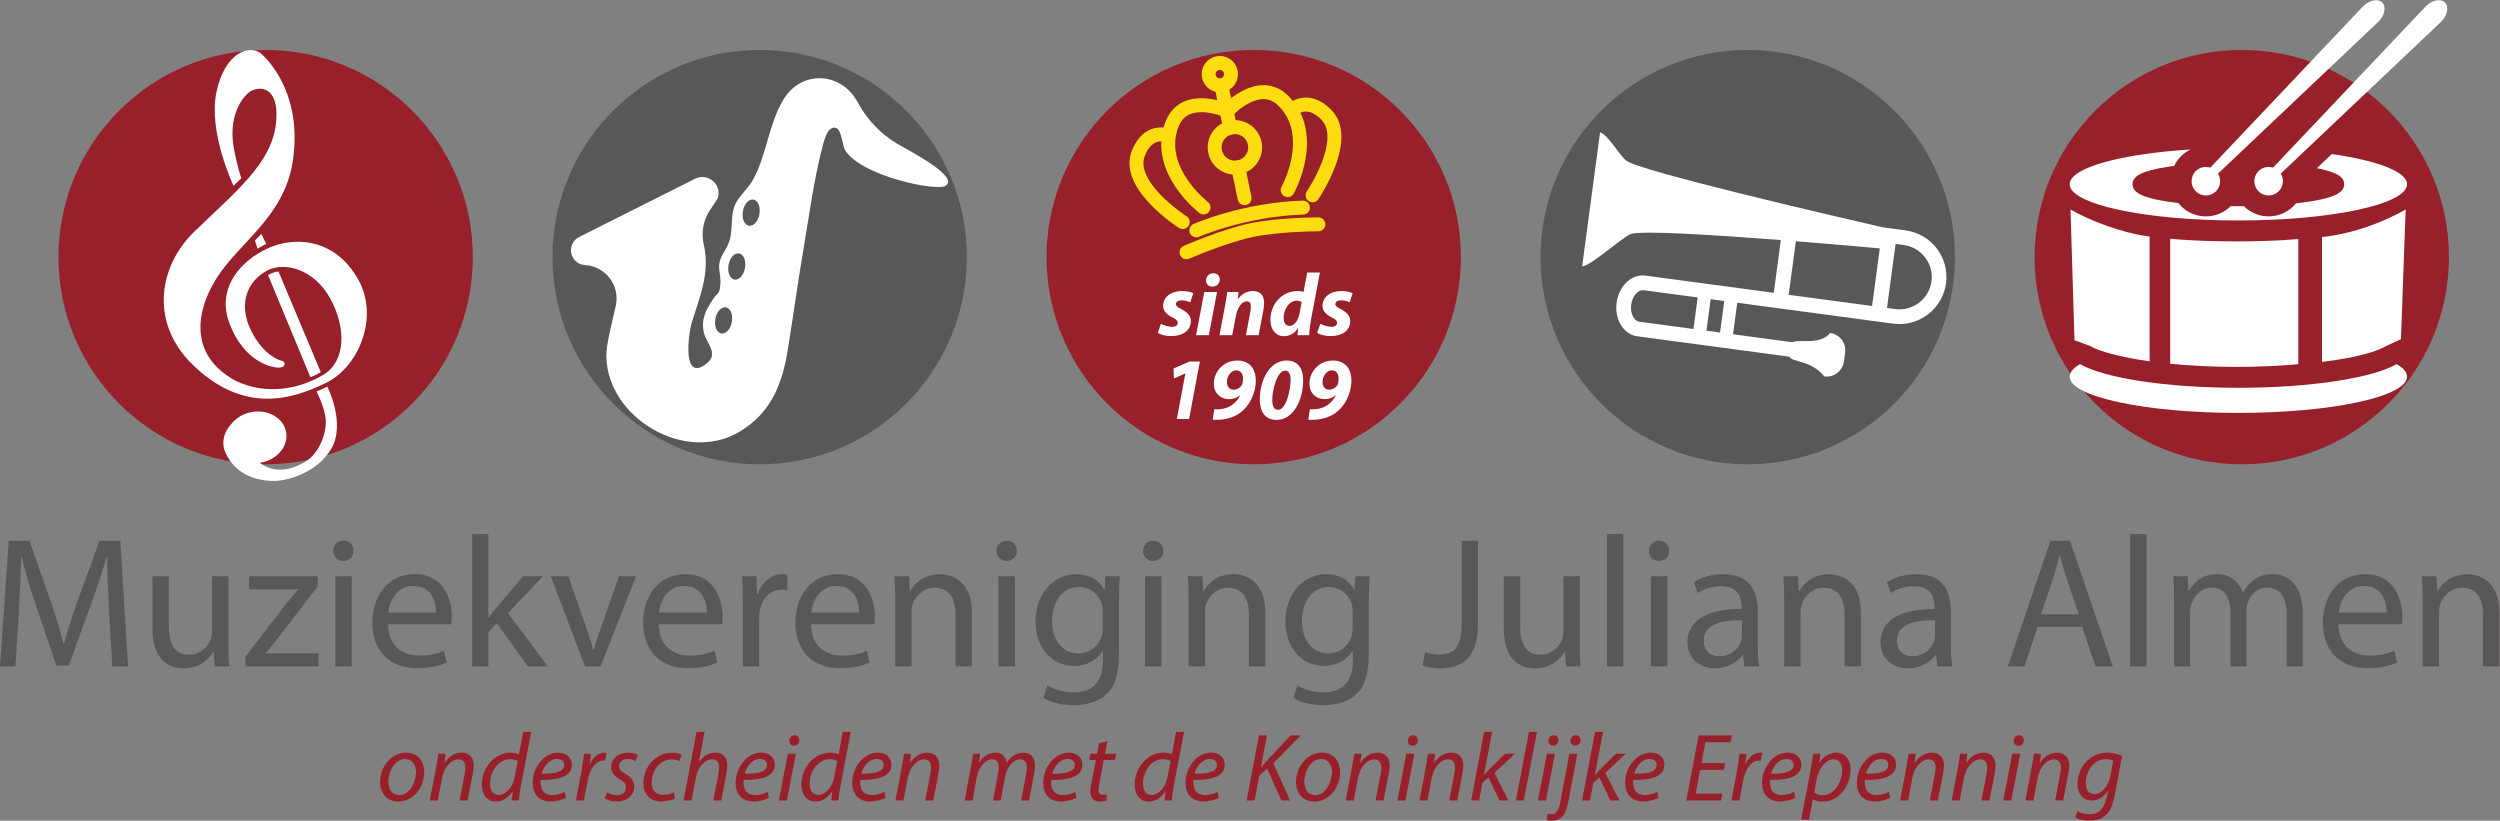
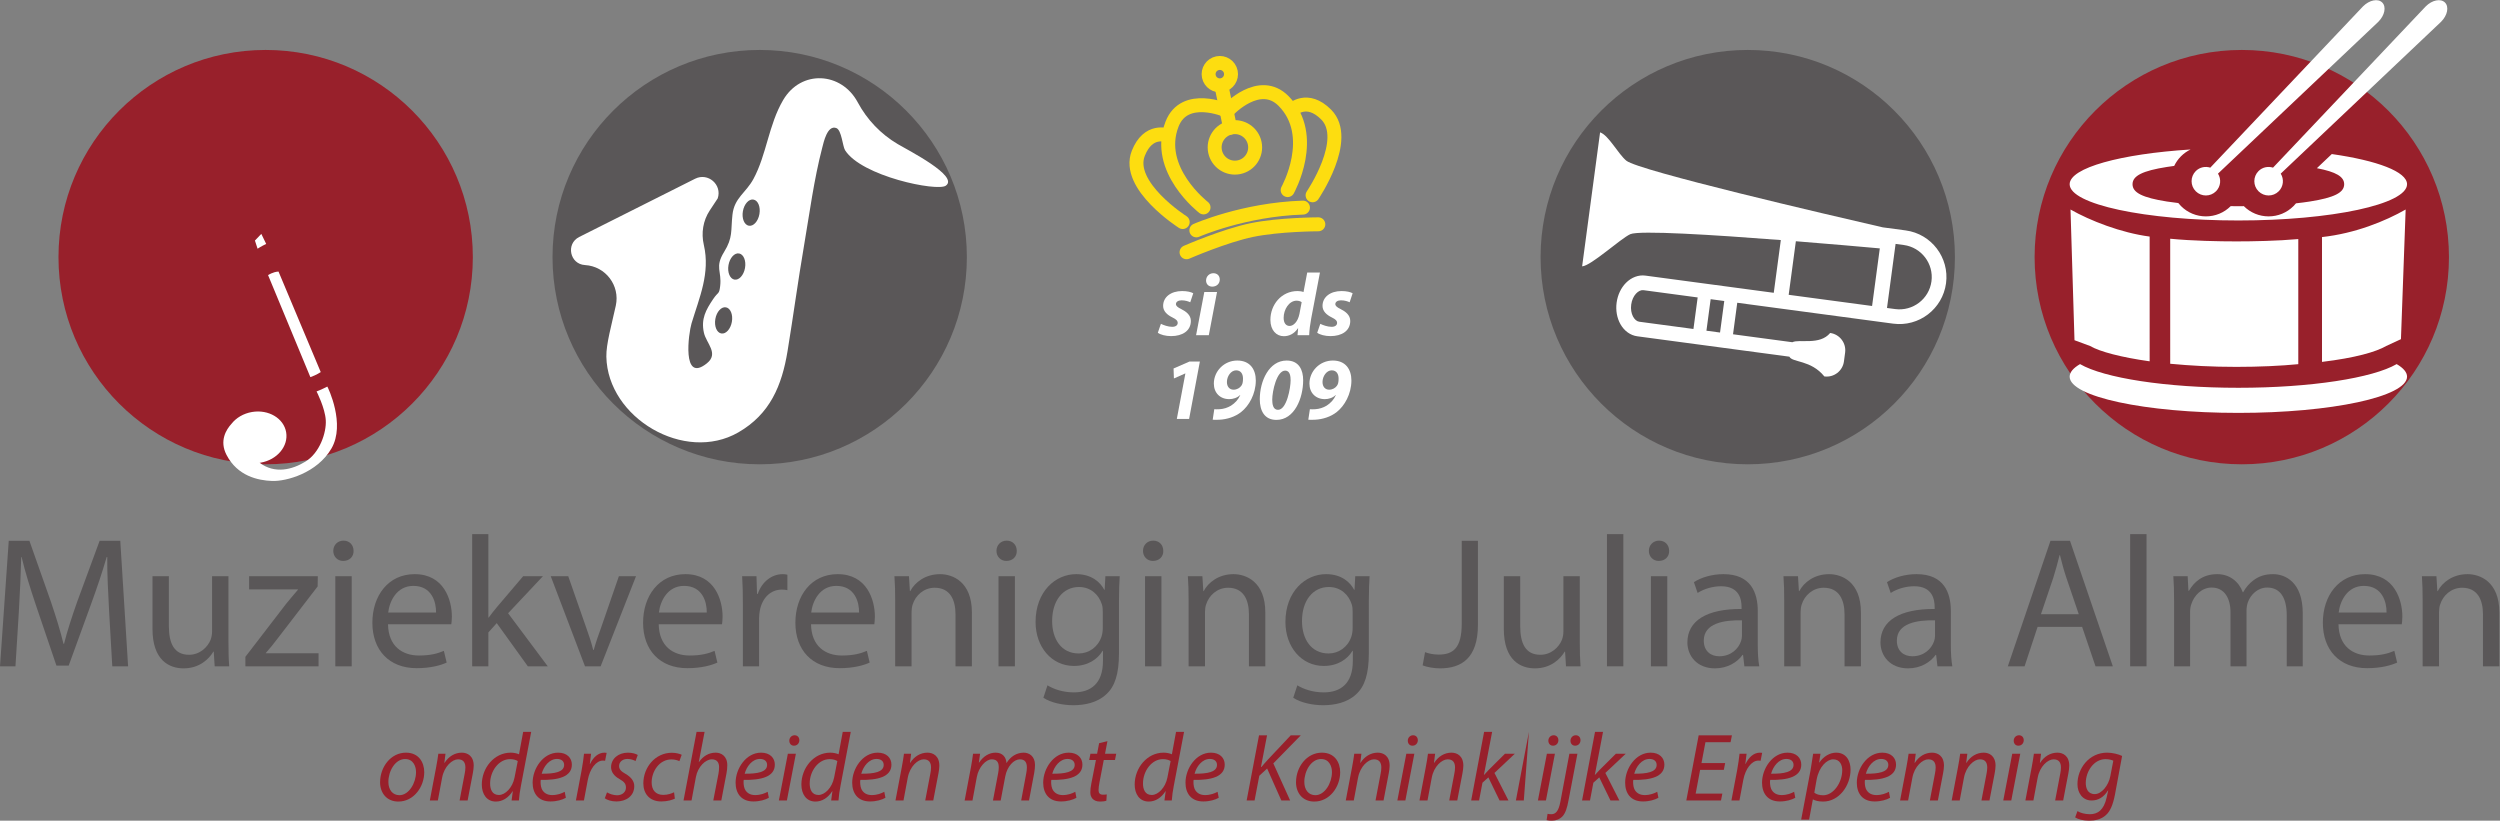
<svg xmlns="http://www.w3.org/2000/svg" viewBox="0 0 716.627 235.253" height="235.253" width="716.627" xml:space="preserve" id="svg2" version="1.1">
  <rect x="0" y="0" width="716.627" height="235.253" fill="#808080" stroke="none" />
  <defs id="defs6" />
  <g transform="matrix(1.333,0,0,-1.333,0,235.253)" id="g10">
    <g transform="scale(0.1)" id="g12">
      <path id="path14" style="fill:#ffffff;fill-opacity:1;fill-rule:nonzero;stroke:none" d="m 502.738,1291.87 c -11.593,0 -29.496,0.34 -44.336,1.79 v -83.81 c 13.782,-1.3 27.914,-2.1 44.336,-2.1 15.254,0 29.864,0.68 41.524,1.82 v 83.86 c -13.778,-1.25 -30.574,-1.56 -41.524,-1.56 z m 113.496,21.38 c -13.601,-7.78 -33.812,-16.04 -56.074,-18.48 v -83.67 c 22.262,2.7 36.188,6.68 42.988,10.63 l 9.934,4.61 z M 444.617,1295.1 c -19.07,2.5 -40.039,10.72 -53.047,18.15 l 2.672,-87.62 10.485,-3.9 c 6.488,-3.78 20.82,-7.57 39.89,-10.25 z m 119.453,129.41 -78.797,-83.21 c -3.308,1.08 -7.089,0.34 -9.73,-2.3 -3.742,-3.74 -3.742,-9.8 0,-13.55 3.742,-3.74 9.809,-3.74 13.551,0 3.215,3.22 3.656,8.15 1.34,11.85 l 85.089,80.58 z m 31.356,-11.29 -68.102,-71.92 c -3.304,1.08 -7.082,0.34 -9.722,-2.3 -3.747,-3.74 -3.747,-9.8 0,-13.55 3.746,-3.74 9.804,-3.74 13.55,0 3.211,3.22 3.653,8.15 1.332,11.85 l 71.301,67.52 z m -129.789,-64.29 c 1.898,1.89 4.074,3.43 6.433,4.56 -46.855,-2.97 -81.07,-12.27 -81.07,-23.31 0,-13.41 50.625,-24.29 113.086,-24.29 62.453,0 113.082,10.88 113.082,24.29 0,8.44 -20.035,15.88 -50.445,20.23 l -9.993,-9.47 c 12.899,-2.48 18.293,-5.69 18.293,-10.76 0,-5.64 -6.695,-9 -23.097,-11.59 -2.86,-0.45 -5.957,-0.84 -9.207,-1.21 -0.512,-0.63 -1.063,-1.24 -1.656,-1.83 -4.458,-4.46 -10.383,-6.91 -16.688,-6.91 -6.27,0 -12.168,2.43 -16.617,6.84 -1.227,-0.01 -2.442,-0.03 -3.672,-0.03 -1.727,0 -3.434,0.02 -5.133,0.04 -4.449,-4.41 -10.355,-6.85 -16.633,-6.85 -6.3,0 -12.226,2.45 -16.683,6.91 -0.649,0.64 -1.239,1.33 -1.793,2.02 -2.653,0.31 -5.215,0.65 -7.606,1.02 -16.394,2.59 -23.09,5.95 -23.09,11.59 0,5.66 6.696,9.02 23.09,11.59 1.555,0.25 3.172,0.48 4.832,0.7 1.141,2.36 2.66,4.55 4.567,6.46 z M 391,1201.21 c 0,-13.42 50.625,-24.3 113.086,-24.3 62.453,0 113.082,10.88 113.082,24.3 0,2.95 -2.461,5.8 -6.969,8.42 -15.926,-9.28 -57.418,-15.88 -106.113,-15.88 -48.695,0 -90.195,6.6 -106.117,15.88 -4.508,-2.62 -6.969,-5.47 -6.969,-8.42" />
      <path id="path16" style="fill:#5a5758;fill-opacity:1;fill-rule:nonzero;stroke:none" d="m 234.629,450.488 c -2,37.641 -4.402,82.891 -4.004,116.524 h -1.199 c -9.211,-31.641 -20.422,-65.274 -34.035,-102.5 L 147.742,333.578 H 121.316 L 77.676,462.109 C 64.863,500.141 54.051,534.98 46.445,567.012 H 45.645 C 44.844,533.379 42.844,488.129 40.441,447.699 L 33.23,331.969 H 0 L 18.82,601.84 H 63.262 L 109.309,471.309 c 11.211,-33.219 20.418,-62.848 27.222,-90.879 h 1.203 c 6.805,27.23 16.414,56.859 28.426,90.879 l 48.051,130.531 h 44.441 l 16.817,-269.871 h -34.031 l -6.809,118.519" />
      <path id="path18" style="fill:#5a5758;fill-opacity:1;fill-rule:nonzero;stroke:none" d="m 491.266,384.828 c 0,-20.019 0.398,-37.637 1.601,-52.859 h -31.23 l -2.004,31.64 h -0.801 c -9.207,-15.621 -29.629,-36.031 -64.062,-36.031 -30.43,0 -66.864,16.82 -66.864,84.883 v 113.301 h 35.235 V 418.461 c 0,-36.84 11.211,-61.66 43.242,-61.66 23.621,0 40.039,16.418 46.445,32.027 2,5.211 3.203,11.621 3.203,18.031 v 118.903 h 35.235 V 384.828" />
      <path id="path20" style="fill:#5a5758;fill-opacity:1;fill-rule:nonzero;stroke:none" d="M 527.695,352.398 615.383,466.5 c 8.406,10.41 16.414,19.629 25.222,30.039 v 0.801 H 535.703 v 28.422 H 683.445 L 683.047,503.75 596.563,391.23 c -8.008,-10.8 -16.016,-20.41 -24.825,-30.429 V 360 H 685.051 V 331.969 H 527.695 v 20.429" />
      <path id="path22" style="fill:#5a5758;fill-opacity:1;fill-rule:nonzero;stroke:none" d="m 721.078,331.969 v 193.793 h 35.235 V 331.969 Z m 39.238,248.25 c 0.403,-12.02 -8.406,-21.629 -22.421,-21.629 -12.411,0 -21.219,9.609 -21.219,21.629 0,12.422 9.207,22.031 22.019,22.031 13.215,0 21.621,-9.609 21.621,-22.031" />
      <path id="path24" style="fill:#5a5758;fill-opacity:1;fill-rule:nonzero;stroke:none" d="m 937.688,447.699 c 0.398,22.422 -9.211,57.242 -48.848,57.242 -35.637,0 -51.25,-32.832 -54.055,-57.242 z M 834.387,422.461 c 0.801,-47.633 31.226,-67.262 66.465,-67.262 25.222,0 40.437,4.41 53.652,10.02 l 6.004,-25.239 c -12.41,-5.601 -33.633,-12.011 -64.461,-12.011 -59.66,0 -95.293,39.242 -95.293,97.691 0,58.461 34.434,104.52 90.887,104.52 63.261,0 80.078,-55.668 80.078,-91.289 0,-7.211 -0.801,-12.813 -1.199,-16.43 H 834.387" />
      <path id="path26" style="fill:#5a5758;fill-opacity:1;fill-rule:nonzero;stroke:none" d="m 1050.19,436.879 h 0.8 c 4.81,6.812 11.61,15.211 17.22,22.031 l 56.85,66.852 h 42.44 l -74.87,-79.672 85.29,-114.121 h -42.85 l -66.86,92.89 -18.02,-20.019 v -72.871 h -34.83 V 616.25 h 34.83 V 436.879" />
      <path id="path28" style="fill:#5a5758;fill-opacity:1;fill-rule:nonzero;stroke:none" d="m 1221.95,525.762 38.04,-108.903 c 6.4,-17.621 11.61,-33.64 15.61,-49.648 h 1.2 c 4.41,16.008 10.01,32.027 16.42,49.648 l 37.63,108.903 h 36.84 l -76.07,-193.793 h -33.64 l -73.67,193.793 h 37.64" />
      <path id="path30" style="fill:#5a5758;fill-opacity:1;fill-rule:nonzero;stroke:none" d="m 1519.83,447.699 c 0.4,22.422 -9.21,57.242 -48.85,57.242 -35.63,0 -51.25,-32.832 -54.05,-57.242 z m -103.3,-25.238 c 0.8,-47.633 31.23,-67.262 66.46,-67.262 25.23,0 40.44,4.41 53.66,10.02 l 6,-25.239 c -12.41,-5.601 -33.63,-12.011 -64.46,-12.011 -59.66,0 -95.29,39.242 -95.29,97.691 0,58.461 34.43,104.52 90.88,104.52 63.27,0 80.08,-55.668 80.08,-91.289 0,-7.211 -0.8,-12.813 -1.2,-16.43 h -136.13" />
      <path id="path32" style="fill:#5a5758;fill-opacity:1;fill-rule:nonzero;stroke:none" d="m 1597.5,465.309 c 0,22.82 -0.4,42.441 -1.6,60.453 h 30.83 l 1.2,-38.024 h 1.6 c 8.81,26.012 30.03,42.442 53.65,42.442 4.01,0 6.81,-0.41 10.01,-1.211 v -33.231 c -3.6,0.801 -7.2,1.192 -12.01,1.192 -24.82,0 -42.44,-18.801 -47.24,-45.231 -0.81,-4.801 -1.61,-10.41 -1.61,-16.429 V 331.969 h -34.83 v 133.34" />
      <path id="path34" style="fill:#5a5758;fill-opacity:1;fill-rule:nonzero;stroke:none" d="m 1847.34,447.699 c 0.4,22.422 -9.21,57.242 -48.84,57.242 -35.64,0 -51.25,-32.832 -54.06,-57.242 z m -103.3,-25.238 c 0.8,-47.633 31.23,-67.262 66.47,-67.262 25.22,0 40.44,4.41 53.65,10.02 l 6.01,-25.239 c -12.42,-5.601 -33.64,-12.011 -64.47,-12.011 -59.66,0 -95.29,39.242 -95.29,97.691 0,58.461 34.43,104.52 90.89,104.52 63.26,0 80.08,-55.668 80.08,-91.289 0,-7.211 -0.8,-12.813 -1.2,-16.43 h -136.14" />
      <path id="path36" style="fill:#5a5758;fill-opacity:1;fill-rule:nonzero;stroke:none" d="m 1925.01,473.32 c 0,20.02 -0.4,36.43 -1.6,52.442 h 31.23 l 2.01,-32.032 h 0.8 c 9.61,18.418 32.03,36.45 64.06,36.45 26.82,0 68.47,-16.02 68.47,-82.481 v -115.73 h -35.24 v 111.722 c 0,31.231 -11.61,57.25 -44.84,57.25 -23.23,0 -41.24,-16.41 -47.25,-36.043 -1.6,-4.386 -2.4,-10.41 -2.4,-16.398 V 331.969 h -35.24 V 473.32" />
      <path id="path38" style="fill:#5a5758;fill-opacity:1;fill-rule:nonzero;stroke:none" d="m 2147.22,331.969 v 193.793 h 35.24 V 331.969 Z m 39.24,248.25 c 0.4,-12.02 -8.41,-21.629 -22.42,-21.629 -12.41,0 -21.22,9.609 -21.22,21.629 0,12.422 9.21,22.031 22.02,22.031 13.21,0 21.62,-9.609 21.62,-22.031" />
      <path id="path40" style="fill:#5a5758;fill-opacity:1;fill-rule:nonzero;stroke:none" d="m 2371.44,449.301 c 0,5.988 -0.4,11.211 -2.01,16.008 -6.4,20.41 -23.62,37.23 -49.24,37.23 -33.64,0 -57.66,-28.418 -57.66,-73.258 0,-38.051 19.22,-69.672 57.26,-69.672 21.62,0 41.24,13.61 48.84,36.039 2,5.993 2.81,12.813 2.81,18.801 z m 36.43,76.461 c -0.8,-14 -1.6,-29.633 -1.6,-53.242 V 360 c 0,-44.43 -8.81,-71.66 -27.63,-88.48 -18.82,-17.61 -46.04,-23.219 -70.47,-23.219 -23.22,0 -48.84,5.609 -64.46,16.019 l 8.81,26.809 c 12.81,-8 32.83,-15.207 56.86,-15.207 36.03,0 62.46,18.828 62.46,67.668 v 21.629 h -0.8 c -10.82,-18.028 -31.64,-32.449 -61.66,-32.449 -48.05,0 -82.49,40.839 -82.49,94.5 0,65.66 42.85,102.91 87.29,102.91 33.63,0 52.05,-17.621 60.46,-33.641 h 0.8 l 1.6,29.223 h 30.83" />
      <path id="path42" style="fill:#5a5758;fill-opacity:1;fill-rule:nonzero;stroke:none" d="m 2462.31,331.969 v 193.793 h 35.24 V 331.969 Z m 39.24,248.25 c 0.4,-12.02 -8.41,-21.629 -22.42,-21.629 -12.41,0 -21.22,9.609 -21.22,21.629 0,12.422 9.21,22.031 22.02,22.031 13.21,0 21.62,-9.609 21.62,-22.031" />
      <path id="path44" style="fill:#5a5758;fill-opacity:1;fill-rule:nonzero;stroke:none" d="m 2556,473.32 c 0,20.02 -0.4,36.43 -1.6,52.442 h 31.23 l 2,-32.032 h 0.8 c 9.61,18.418 32.03,36.45 64.07,36.45 26.82,0 68.46,-16.02 68.46,-82.481 v -115.73 h -35.23 v 111.722 c 0,31.231 -11.61,57.25 -44.85,57.25 -23.22,0 -41.24,-16.41 -47.24,-36.043 -1.6,-4.386 -2.4,-10.41 -2.4,-16.398 V 331.969 H 2556 V 473.32" />
      <path id="path46" style="fill:#5a5758;fill-opacity:1;fill-rule:nonzero;stroke:none" d="m 2908.74,449.301 c 0,5.988 -0.41,11.211 -2.01,16.008 -6.4,20.41 -23.62,37.23 -49.24,37.23 -33.64,0 -57.66,-28.418 -57.66,-73.258 0,-38.051 19.22,-69.672 57.25,-69.672 21.63,0 41.25,13.61 48.85,36.039 2,5.993 2.81,12.813 2.81,18.801 z m 36.43,76.461 c -0.8,-14 -1.6,-29.633 -1.6,-53.242 V 360 c 0,-44.43 -8.81,-71.66 -27.63,-88.48 -18.82,-17.61 -46.04,-23.219 -70.47,-23.219 -23.22,0 -48.84,5.609 -64.46,16.019 l 8.81,26.809 c 12.81,-8 32.83,-15.207 56.85,-15.207 36.04,0 62.47,18.828 62.47,67.668 v 21.629 h -0.81 c -10.81,-18.028 -31.63,-32.449 -61.66,-32.449 -48.04,0 -82.48,40.839 -82.48,94.5 0,65.66 42.85,102.91 87.29,102.91 33.63,0 52.05,-17.621 60.46,-33.641 h 0.8 l 1.6,29.223 h 30.83" />
      <path id="path48" style="fill:#5a5758;fill-opacity:1;fill-rule:nonzero;stroke:none" d="m 3143.35,601.84 h 34.83 V 421.27 c 0,-71.68 -35.24,-93.692 -81.68,-93.692 -12.81,0 -28.42,2.793 -37.23,6.41 l 5.2,28.41 c 7.2,-2.789 17.61,-5.187 29.24,-5.187 31.23,0 49.64,14 49.64,66.848 V 601.84" />
      <path id="path50" style="fill:#5a5758;fill-opacity:1;fill-rule:nonzero;stroke:none" d="m 3397.19,384.828 c 0,-20.019 0.4,-37.637 1.6,-52.859 h -31.23 l -2,31.64 h -0.8 c -9.21,-15.621 -29.63,-36.031 -64.06,-36.031 -30.43,0 -66.87,16.82 -66.87,84.883 v 113.301 h 35.24 V 418.461 c 0,-36.84 11.21,-61.66 43.24,-61.66 23.62,0 40.04,16.418 46.44,32.027 2.01,5.211 3.21,11.621 3.21,18.031 v 118.903 h 35.23 V 384.828" />
      <path id="path52" style="fill:#5a5758;fill-opacity:1;fill-rule:nonzero;stroke:none" d="m 3455.64,616.25 h 35.23 V 331.969 h -35.23 V 616.25" />
      <path id="path54" style="fill:#5a5758;fill-opacity:1;fill-rule:nonzero;stroke:none" d="m 3550.13,331.969 v 193.793 h 35.24 V 331.969 Z m 39.24,248.25 c 0.4,-12.02 -8.41,-21.629 -22.42,-21.629 -12.41,0 -21.22,9.609 -21.22,21.629 0,12.422 9.21,22.031 22.02,22.031 13.21,0 21.62,-9.609 21.62,-22.031" />
      <path id="path56" style="fill:#5a5758;fill-opacity:1;fill-rule:nonzero;stroke:none" d="m 3745.91,430.879 c -38.43,0.801 -82.07,-6.02 -82.07,-43.649 0,-22.82 15.22,-33.64 33.23,-33.64 25.23,0 41.25,16.019 46.85,32.449 1.19,3.59 1.99,7.59 1.99,11.211 z m 5.22,-98.91 -2.81,24.441 h -1.2 c -10.82,-15.219 -31.64,-28.832 -59.25,-28.832 -39.24,0 -59.26,27.621 -59.26,55.641 0,46.859 41.64,72.48 116.5,72.07 v 4.012 c 0,16.008 -4.39,44.84 -44.04,44.84 -18.01,0 -36.84,-5.602 -50.45,-14.411 l -8.01,23.219 c 16.02,10.41 39.24,17.231 63.67,17.231 59.26,0 73.68,-40.45 73.68,-79.282 v -72.476 c 0,-16.82 0.8,-33.223 3.2,-46.453 h -32.03" />
      <path id="path58" style="fill:#5a5758;fill-opacity:1;fill-rule:nonzero;stroke:none" d="m 3836.8,473.32 c 0,20.02 -0.4,36.43 -1.6,52.442 h 31.23 l 2,-32.032 h 0.8 c 9.61,18.418 32.03,36.45 64.07,36.45 26.82,0 68.46,-16.02 68.46,-82.481 v -115.73 h -35.23 v 111.722 c 0,31.231 -11.61,57.25 -44.85,57.25 -23.22,0 -41.24,-16.41 -47.24,-36.043 -1.6,-4.386 -2.4,-10.41 -2.4,-16.398 V 331.969 H 3836.8 V 473.32" />
      <path id="path60" style="fill:#5a5758;fill-opacity:1;fill-rule:nonzero;stroke:none" d="m 4161.11,430.879 c -38.44,0.801 -82.08,-6.02 -82.08,-43.649 0,-22.82 15.21,-33.64 33.23,-33.64 25.23,0 41.24,16.019 46.85,32.449 1.2,3.59 2,7.59 2,11.211 z m 5.2,-98.91 -2.8,24.441 h -1.2 c -10.81,-15.219 -31.63,-28.832 -59.26,-28.832 -39.24,0 -59.26,27.621 -59.26,55.641 0,46.859 41.64,72.48 116.52,72.07 v 4.012 c 0,16.008 -4.41,44.84 -44.05,44.84 -18.01,0 -36.83,-5.602 -50.44,-14.411 l -8.01,23.219 c 16.01,10.41 39.24,17.231 63.66,17.231 59.26,0 73.67,-40.45 73.67,-79.282 v -72.476 c 0,-16.82 0.8,-33.223 3.2,-46.453 h -32.03" />
      <path id="path62" style="fill:#5a5758;fill-opacity:1;fill-rule:nonzero;stroke:none" d="m 4470.2,444.078 -26.43,77.684 c -6,17.617 -10.01,33.629 -14.01,49.258 h -0.8 c -4,-16.02 -8.41,-32.442 -13.61,-48.848 l -26.43,-78.094 z m -88.49,-27.219 -28.02,-84.89 h -36.04 l 91.69,269.871 h 42.04 l 92.09,-269.871 h -37.23 l -28.83,84.89 h -95.7" />
      <path id="path64" style="fill:#5a5758;fill-opacity:1;fill-rule:nonzero;stroke:none" d="m 4580.71,616.25 h 35.23 V 331.969 h -35.23 V 616.25" />
      <path id="path66" style="fill:#5a5758;fill-opacity:1;fill-rule:nonzero;stroke:none" d="m 4675.19,473.32 c 0,20.02 -0.39,36.43 -1.6,52.442 h 30.84 l 1.6,-31.231 h 1.19 c 10.82,18.418 28.83,35.649 60.86,35.649 26.43,0 46.45,-16.02 54.86,-38.852 h 0.81 c 5.99,10.82 13.61,19.223 21.62,25.231 11.6,8.812 24.41,13.621 42.83,13.621 25.62,0 63.67,-16.821 63.67,-84.09 V 331.969 h -34.43 V 441.68 c 0,37.25 -13.62,59.672 -42.05,59.672 -20.02,0 -35.63,-14.832 -41.64,-32.032 -1.61,-4.808 -2.8,-11.211 -2.8,-17.621 v -119.73 h -34.43 V 448.09 c 0,30.84 -13.61,53.262 -40.45,53.262 -22.01,0 -38.03,-17.622 -43.63,-35.243 -2.02,-5.211 -2.82,-11.211 -2.82,-17.218 V 331.969 h -34.43 V 473.32" />
      <path id="path68" style="fill:#5a5758;fill-opacity:1;fill-rule:nonzero;stroke:none" d="m 5132.04,447.699 c 0.4,22.422 -9.21,57.242 -48.85,57.242 -35.64,0 -51.25,-32.832 -54.05,-57.242 z m -103.3,-25.238 c 0.8,-47.633 31.23,-67.262 66.46,-67.262 25.22,0 40.44,4.41 53.65,10.02 l 6.01,-25.239 c -12.41,-5.601 -33.63,-12.011 -64.46,-12.011 -59.66,0 -95.3,39.242 -95.3,97.691 0,58.461 34.44,104.52 90.89,104.52 63.26,0 80.08,-55.668 80.08,-91.289 0,-7.211 -0.8,-12.813 -1.2,-16.43 h -136.13" />
      <path id="path70" style="fill:#5a5758;fill-opacity:1;fill-rule:nonzero;stroke:none" d="m 5209.7,473.32 c 0,20.02 -0.39,36.43 -1.6,52.442 h 31.23 l 2.01,-32.032 h 0.8 c 9.61,18.418 32.03,36.45 64.07,36.45 26.81,0 68.45,-16.02 68.45,-82.481 v -115.73 h -35.23 v 111.722 c 0,31.231 -11.6,57.25 -44.85,57.25 -23.22,0 -41.23,-16.41 -47.24,-36.043 -1.6,-4.386 -2.4,-10.41 -2.4,-16.398 V 331.969 H 5209.7 V 473.32" />
      <path id="path72" style="fill:#98202b;fill-opacity:1;fill-rule:nonzero;stroke:none" d="m 835.203,83.148 c 0,-16.43 8.938,-28.289 23.692,-28.289 20.367,0 35.75,26.199 35.75,49.692 0,11.621 -5.407,28.051 -23.489,28.051 -21.609,0 -36.156,-26.391 -35.953,-49.454 z m 77.106,21.192 c 0,-30.981 -22.032,-63.192 -55.7,-63.192 -25.144,0 -39.273,18.711 -39.273,41.371 0,33.05 23.062,63.789 55.691,63.789 27.227,0 39.282,-20.571 39.282,-41.969" />
      <path id="path74" style="fill:#98202b;fill-opacity:1;fill-rule:nonzero;stroke:none" d="m 924.32,43.441 13.508,71.289 c 2.289,11.231 3.535,20.989 4.777,29.29 h 15.383 l -2.496,-19.739 h 0.414 c 8.938,14.141 22.449,22.028 37.203,22.028 12.061,0 25.561,-6.86 25.561,-28.047 0,-4.371 -0.83,-10.801 -1.87,-16.211 l -11.22,-58.61 h -17.252 l 11.02,57.989 c 0.832,3.941 1.452,8.73 1.452,12.89 0,10.168 -3.948,17.649 -15.796,17.649 -12.262,0 -29.715,-14.739 -34.289,-39.68 L 941.566,43.441 H 924.32" />
      <path id="path76" style="fill:#98202b;fill-opacity:1;fill-rule:nonzero;stroke:none" d="m 1113.4,128.238 c -3.53,2.293 -9.35,4.141 -16.63,4.141 -24.1,0 -42.81,-25.539 -42.81,-52.359 0,-12.051 4.16,-24.73 18.92,-24.73 13.3,0 29.3,15.18 33.66,37.82 z M 1142.29,191 1120.26,75.238 c -2.08,-10.399 -3.74,-22.039 -4.37,-31.797 h -15.79 l 2.7,19.957 h -0.42 c -9.14,-14.34 -21.82,-22.25 -36.15,-22.25 -19.54,0 -30.14,16.023 -30.14,36.59 0,35.742 26.6,68.571 62.14,68.571 6.44,0 13.51,-1.45 17.87,-3.539 l 8.94,48.23 h 17.25" />
      <path id="path78" style="fill:#98202b;fill-opacity:1;fill-rule:nonzero;stroke:none" d="m 1197.73,132.809 c -16.41,0 -28.67,-16.008 -32.83,-31.789 27.02,-0.219 48.22,3.32 48.22,18.902 0,8.316 -6.24,12.887 -15.39,12.887 z m 19.13,-83.547 c -7.48,-4.363 -19.75,-7.891 -33.26,-7.891 -26.6,0 -38.23,18.078 -38.23,40.309 0,30.351 22.44,64.629 54.86,64.629 19.12,0 29.51,-11.43 29.51,-25.758 0,-26.391 -29.72,-33.461 -66.92,-32.832 -0.83,-4.379 -0.21,-13.73 2.08,-19.129 3.95,-8.941 12.05,-13.512 22.44,-13.512 11.85,0 20.79,3.75 27.02,7.07 l 2.5,-12.887" />
      <path id="path80" style="fill:#98202b;fill-opacity:1;fill-rule:nonzero;stroke:none" d="m 1238.43,43.441 12.26,64.84 c 2.5,13.09 4.16,26.391 5.2,35.739 h 15.17 c -0.83,-7.051 -1.66,-14.122 -2.7,-21.809 h 0.62 c 6.44,13.711 17.25,24.098 30.76,24.098 1.46,0 3.53,-0.2 4.78,-0.411 l -3.32,-17.027 c -1.04,0.188 -2.71,0.41 -4.58,0.41 -14.96,0 -28.26,-18.09 -32.63,-41.562 l -8.31,-44.277 h -17.25" />
      <path id="path82" style="fill:#98202b;fill-opacity:1;fill-rule:nonzero;stroke:none" d="m 1305.33,60.898 c 4.78,-2.91 13.51,-6.226 21.61,-6.226 11.64,0 19.12,7.476 19.12,16.406 0,7.91 -3.53,12.691 -13.92,18.492 -11.64,6.449 -18.08,15.391 -18.08,25.571 0,17.668 15.17,31.168 36.36,31.168 9.15,0 17.26,-2.481 21,-4.981 l -4.78,-13.09 c -3.54,2.071 -9.98,4.571 -17.46,4.571 -10.39,0 -17.88,-6.438 -17.88,-15.168 0,-7.27 4.78,-11.86 13.72,-16.84 11.23,-6.442 18.92,-15.172 18.92,-26.391 0,-21.211 -17.26,-33.039 -38.45,-33.039 -10.81,0 -20.37,3.32 -24.94,6.848 l 4.78,12.68" />
      <path id="path84" style="fill:#98202b;fill-opacity:1;fill-rule:nonzero;stroke:none" d="m 1451.19,47.379 c -5.2,-2.481 -15.59,-6.008 -29.1,-6.008 -25.98,0 -38.65,17.457 -38.65,38.867 0,34.274 25.35,65.871 61.51,65.871 9.36,0 17.88,-2.711 20.99,-4.371 l -4.98,-13.707 c -3.95,1.867 -9.56,3.75 -17.05,3.75 -26.19,0 -42.6,-25.781 -42.6,-49.472 0,-16.219 8.52,-26.82 24.94,-26.82 10.18,0 18.08,3.121 23.28,5.621 l 1.66,-13.73" />
      <path id="path86" style="fill:#98202b;fill-opacity:1;fill-rule:nonzero;stroke:none" d="M 1469.86,43.441 1497.92,191 h 17.24 l -12.46,-64.852 h 0.41 c 8.52,12.274 20.78,20.161 35.95,20.161 11.43,0 24.94,-7.047 24.94,-27.008 0,-5.41 -0.62,-11.84 -1.66,-17.031 l -11.22,-58.829 h -17.25 l 11.22,57.989 c 0.62,3.75 1.25,8.32 1.25,13.922 0,9.359 -4.37,16.617 -15.59,16.617 -13.3,0 -30.13,-15.578 -34.29,-38.239 l -9.36,-50.289 h -17.24" />
      <path id="path88" style="fill:#98202b;fill-opacity:1;fill-rule:nonzero;stroke:none" d="m 1634.2,132.809 c -16.41,0 -28.67,-16.008 -32.83,-31.789 27.02,-0.219 48.21,3.32 48.21,18.902 0,8.316 -6.23,12.887 -15.38,12.887 z m 19.13,-83.547 c -7.49,-4.363 -19.75,-7.891 -33.26,-7.891 -26.6,0 -38.23,18.078 -38.23,40.309 0,30.351 22.44,64.629 54.86,64.629 19.12,0 29.51,-11.43 29.51,-25.758 0,-26.391 -29.72,-33.461 -66.92,-32.832 -0.83,-4.379 -0.21,-13.73 2.08,-19.129 3.95,-8.941 12.05,-13.512 22.44,-13.512 11.85,0 20.78,3.75 27.02,7.07 l 2.5,-12.887" />
      <path id="path90" style="fill:#98202b;fill-opacity:1;fill-rule:nonzero;stroke:none" d="m 1697.34,172.09 c 0,6.64 5.2,11.64 11.43,11.64 6.24,0 10.19,-4.57 10.19,-10.82 -0.21,-6.851 -4.99,-11.64 -11.64,-11.64 -6.03,0 -9.98,4.589 -9.98,10.82 z M 1674.9,43.441 1694.23,144.02 h 17.25 L 1692.15,43.441 h -17.25" />
      <path id="path92" style="fill:#98202b;fill-opacity:1;fill-rule:nonzero;stroke:none" d="m 1800.62,128.238 c -3.54,2.293 -9.36,4.141 -16.63,4.141 -24.11,0 -42.81,-25.539 -42.81,-52.359 0,-12.051 4.16,-24.73 18.91,-24.73 13.3,0 29.3,15.18 33.67,37.82 z M 1829.5,191 1807.48,75.238 c -2.08,-10.399 -3.74,-22.039 -4.37,-31.797 h -15.8 l 2.71,19.957 h -0.42 c -9.14,-14.34 -21.82,-22.25 -36.16,-22.25 -19.53,0 -30.13,16.023 -30.13,36.59 0,35.742 26.6,68.571 62.13,68.571 6.45,0 13.52,-1.45 17.88,-3.539 l 8.94,48.23 h 17.24" />
      <path id="path94" style="fill:#98202b;fill-opacity:1;fill-rule:nonzero;stroke:none" d="m 1884.95,132.809 c -16.41,0 -28.68,-16.008 -32.84,-31.789 27.03,-0.219 48.22,3.32 48.22,18.902 0,8.316 -6.23,12.887 -15.38,12.887 z m 19.12,-83.547 c -7.48,-4.363 -19.74,-7.891 -33.25,-7.891 -26.6,0 -38.24,18.078 -38.24,40.309 0,30.351 22.44,64.629 54.87,64.629 19.12,0 29.51,-11.43 29.51,-25.758 0,-26.391 -29.72,-33.461 -66.92,-32.832 -0.83,-4.379 -0.21,-13.73 2.07,-19.129 3.95,-8.941 12.06,-13.512 22.45,-13.512 11.85,0 20.78,3.75 27.02,7.07 l 2.49,-12.887" />
      <path id="path96" style="fill:#98202b;fill-opacity:1;fill-rule:nonzero;stroke:none" d="m 1925.65,43.441 13.51,71.289 c 2.29,11.231 3.53,20.989 4.78,29.29 h 15.38 l -2.5,-19.739 h 0.42 c 8.93,14.141 22.44,22.028 37.2,22.028 12.05,0 25.56,-6.86 25.56,-28.047 0,-4.371 -0.83,-10.801 -1.87,-16.211 l -11.22,-58.61 h -17.25 l 11.01,57.989 c 0.83,3.941 1.46,8.73 1.46,12.89 0,10.168 -3.95,17.649 -15.8,17.649 -12.26,0 -29.71,-14.739 -34.29,-39.68 l -9.14,-48.848 h -17.25" />
      <path id="path98" style="fill:#98202b;fill-opacity:1;fill-rule:nonzero;stroke:none" d="m 2074.39,43.441 13.51,71.289 c 2.08,11.231 3.54,20.989 4.58,29.29 h 15.17 l -2.71,-18.899 h 0.63 c 9.35,13.918 22.03,21.188 35.33,21.188 15.37,0 22.65,-9.77 23.48,-22.438 8.94,14.551 21.82,22.238 36.99,22.438 11.64,0 24.32,-7.481 24.32,-26.387 0,-4.781 -0.62,-11.422 -1.66,-17.051 L 2212.8,43.441 h -16.83 l 10.81,57.989 c 0.83,3.75 1.45,8.941 1.45,13.082 0,10.609 -3.95,17.457 -15.17,17.457 -12.47,0 -27.23,-14.547 -31.38,-36.989 l -9.77,-51.539 h -16.62 l 11.22,59.02 c 0.83,4.379 1.24,8.32 1.24,12.269 0,8.508 -2.28,17.239 -14.96,17.239 -12.67,0 -28.26,-16.617 -32.21,-38.02 l -9.35,-50.508 h -16.84" />
      <path id="path100" style="fill:#98202b;fill-opacity:1;fill-rule:nonzero;stroke:none" d="m 2295.66,132.809 c -16.41,0 -28.67,-16.008 -32.83,-31.789 27.02,-0.219 48.21,3.32 48.21,18.902 0,8.316 -6.23,12.887 -15.38,12.887 z m 19.13,-83.547 c -7.49,-4.363 -19.75,-7.891 -33.26,-7.891 -26.6,0 -38.23,18.078 -38.23,40.309 0,30.351 22.44,64.629 54.86,64.629 19.12,0 29.51,-11.43 29.51,-25.758 0,-26.391 -29.72,-33.461 -66.92,-32.832 -0.83,-4.379 -0.21,-13.73 2.08,-19.129 3.95,-8.941 12.05,-13.512 22.44,-13.512 11.85,0 20.78,3.75 27.02,7.07 l 2.5,-12.887" />
      <path id="path102" style="fill:#98202b;fill-opacity:1;fill-rule:nonzero;stroke:none" d="m 2381.46,171.059 -5.2,-27.039 h 24.11 l -2.7,-13.489 h -24.11 l -9.35,-48.851 c -1.04,-5.602 -1.87,-10.801 -1.87,-16.211 0,-6.02 2.91,-9.547 9.56,-9.547 2.91,0 5.82,0.188 8.1,0.617 l -0.83,-13.508 c -3.12,-1.25 -8.31,-1.883 -13.3,-1.883 -15.38,0 -21.2,9.363 -21.2,19.531 0,5.82 0.63,11.648 2.08,18.93 l 9.98,50.922 h -14.55 l 2.7,13.489 h 14.34 l 4.36,22.66 17.88,4.379" />
      <path id="path104" style="fill:#98202b;fill-opacity:1;fill-rule:nonzero;stroke:none" d="m 2517.33,128.238 c -3.53,2.293 -9.35,4.141 -16.62,4.141 -24.11,0 -42.81,-25.539 -42.81,-52.359 0,-12.051 4.16,-24.73 18.91,-24.73 13.3,0 29.3,15.18 33.67,37.82 z M 2546.22,191 2524.19,75.238 c -2.08,-10.399 -3.74,-22.039 -4.36,-31.797 h -15.8 l 2.71,19.957 h -0.42 c -9.14,-14.34 -21.82,-22.25 -36.16,-22.25 -19.53,0 -30.14,16.023 -30.14,36.59 0,35.742 26.61,68.571 62.14,68.571 6.45,0 13.51,-1.45 17.88,-3.539 l 8.93,48.23 h 17.25" />
      <path id="path106" style="fill:#98202b;fill-opacity:1;fill-rule:nonzero;stroke:none" d="m 2601.67,132.809 c -16.42,0 -28.68,-16.008 -32.84,-31.789 27.02,-0.219 48.22,3.32 48.22,18.902 0,8.316 -6.23,12.887 -15.38,12.887 z m 19.12,-83.547 c -7.48,-4.363 -19.74,-7.891 -33.25,-7.891 -26.6,0 -38.24,18.078 -38.24,40.309 0,30.351 22.44,64.629 54.87,64.629 19.12,0 29.51,-11.43 29.51,-25.758 0,-26.391 -29.72,-33.461 -66.92,-32.832 -0.83,-4.379 -0.21,-13.73 2.07,-19.129 3.95,-8.941 12.06,-13.512 22.45,-13.512 11.85,0 20.78,3.75 27.02,7.07 l 2.49,-12.887" />
      <path id="path108" style="fill:#98202b;fill-opacity:1;fill-rule:nonzero;stroke:none" d="m 2707.4,183.52 h 17.25 l -13.09,-68.168 1.04,0.218 c 4.77,5.801 9.55,10.801 13.71,15.578 l 49.26,52.372 h 21.61 l -59.02,-60.282 36.16,-79.797 h -18.91 l -30.55,68.789 -16.84,-15.589 -10.18,-53.199 h -17.04 l 26.6,140.079" />
      <path id="path110" style="fill:#98202b;fill-opacity:1;fill-rule:nonzero;stroke:none" d="m 2804.84,83.148 c 0,-16.43 8.92,-28.289 23.69,-28.289 20.36,0 35.74,26.199 35.74,49.692 0,11.621 -5.41,28.051 -23.48,28.051 -21.62,0 -36.17,-26.391 -35.95,-49.454 z m 77.1,21.192 c 0,-30.981 -22.03,-63.192 -55.69,-63.192 -25.16,0 -39.28,18.711 -39.28,41.371 0,33.05 23.06,63.789 55.68,63.789 27.23,0 39.29,-20.571 39.29,-41.969" />
      <path id="path112" style="fill:#98202b;fill-opacity:1;fill-rule:nonzero;stroke:none" d="m 2893.95,43.441 13.51,71.289 c 2.28,11.231 3.53,20.989 4.78,29.29 h 15.37 l -2.49,-19.739 h 0.42 c 8.93,14.141 22.44,22.028 37.2,22.028 12.06,0 25.56,-6.86 25.56,-28.047 0,-4.371 -0.82,-10.801 -1.87,-16.211 l -11.22,-58.61 h -17.25 l 11.02,57.989 c 0.82,3.941 1.44,8.73 1.44,12.89 0,10.168 -3.94,17.649 -15.79,17.649 -12.25,0 -29.71,-14.739 -34.28,-39.68 l -9.15,-48.848 h -17.25" />
      <path id="path114" style="fill:#98202b;fill-opacity:1;fill-rule:nonzero;stroke:none" d="m 3027.34,172.09 c 0,6.64 5.19,11.64 11.42,11.64 6.24,0 10.18,-4.57 10.18,-10.82 -0.2,-6.851 -4.98,-11.64 -11.64,-11.64 -6.02,0 -9.96,4.589 -9.96,10.82 z M 3004.89,43.441 3024.21,144.02 h 17.25 L 3022.13,43.441 h -17.24" />
      <path id="path116" style="fill:#98202b;fill-opacity:1;fill-rule:nonzero;stroke:none" d="m 3052.46,43.441 13.51,71.289 c 2.29,11.231 3.54,20.989 4.78,29.29 h 15.38 l -2.5,-19.739 h 0.42 c 8.93,14.141 22.45,22.028 37.2,22.028 12.06,0 25.56,-6.86 25.56,-28.047 0,-4.371 -0.83,-10.801 -1.87,-16.211 l -11.21,-58.61 h -17.26 l 11.02,57.989 c 0.83,3.941 1.45,8.73 1.45,12.89 0,10.168 -3.94,17.649 -15.8,17.649 -12.26,0 -29.71,-14.739 -34.29,-39.68 l -9.15,-48.848 h -17.24" />
      <path id="path118" style="fill:#98202b;fill-opacity:1;fill-rule:nonzero;stroke:none" d="M 3163.61,43.441 3191.46,191 h 17.25 l -17.67,-92.481 h 0.42 c 3.11,3.531 6.86,7.261 9.35,10.171 l 35.53,35.329 h 21.2 l -43.85,-41.34 30.13,-59.239 h -19.12 l -24.1,49.668 -12.68,-11.43 -7.28,-38.238 h -17.03" />
-       <path id="path120" style="fill:#98202b;fill-opacity:1;fill-rule:nonzero;stroke:none" d="M 3259.78,43.441 3287.85,191 h 17.24 L 3276.83,43.441 h -17.05" />
+       <path id="path120" style="fill:#98202b;fill-opacity:1;fill-rule:nonzero;stroke:none" d="M 3259.78,43.441 3287.85,191 L 3276.83,43.441 h -17.05" />
      <path id="path122" style="fill:#98202b;fill-opacity:1;fill-rule:nonzero;stroke:none" d="m 3329.6,172.09 c 0,6.64 5.2,11.64 11.43,11.64 6.23,0 10.18,-4.57 10.18,-10.82 -0.21,-6.851 -4.98,-11.64 -11.64,-11.64 -6.02,0 -9.97,4.589 -9.97,10.82 z M 3307.15,43.441 3326.48,144.02 h 17.25 L 3324.4,43.441 h -17.25" />
      <path id="path124" style="fill:#98202b;fill-opacity:1;fill-rule:nonzero;stroke:none" d="m 3377.16,172.09 c 0.22,6.64 5.21,11.64 11.44,11.64 6.24,0 10.18,-4.57 10.18,-10.82 -0.21,-6.851 -4.98,-11.64 -11.64,-11.64 -6.02,0 -9.98,4.589 -9.98,10.82 z m 14.97,-28.07 -19.12,-100.149 C 3369.9,27.031 3366.36,16.43 3360.34,9.77 3354.52,3.34 3345.8,0 3337.26,0 c -4.35,0 -8.09,0.219 -11.43,1.25 l 2.09,13.52 c 1.86,-0.41 4.36,-0.84 7.9,-0.84 8.73,0 15.58,5.41 19.53,26.191 l 19.53,103.899 h 17.25" />
      <path id="path126" style="fill:#98202b;fill-opacity:1;fill-rule:nonzero;stroke:none" d="M 3402.08,43.441 3429.94,191 h 17.24 l -17.65,-92.481 h 0.41 c 3.12,3.531 6.85,7.261 9.35,10.171 l 35.54,35.329 h 21.2 l -43.85,-41.34 30.13,-59.239 h -19.11 l -24.12,49.668 -12.68,-11.43 -7.26,-38.238 h -17.06" />
      <path id="path128" style="fill:#98202b;fill-opacity:1;fill-rule:nonzero;stroke:none" d="m 3547.12,132.809 c -16.42,0 -28.68,-16.008 -32.84,-31.789 27.02,-0.219 48.22,3.32 48.22,18.902 0,8.316 -6.24,12.887 -15.38,12.887 z m 19.13,-83.547 c -7.49,-4.363 -19.75,-7.891 -33.27,-7.891 -26.6,0 -38.23,18.078 -38.23,40.309 0,30.351 22.44,64.629 54.86,64.629 19.13,0 29.52,-11.43 29.52,-25.758 0,-26.391 -29.72,-33.461 -66.93,-32.832 -0.82,-4.379 -0.2,-13.73 2.08,-19.129 3.96,-8.941 12.06,-13.512 22.45,-13.512 11.84,0 20.78,3.75 27.02,7.07 l 2.5,-12.887" />
      <path id="path130" style="fill:#98202b;fill-opacity:1;fill-rule:nonzero;stroke:none" d="m 3706.89,109.32 h -50.92 l -9.57,-51.121 h 57.36 l -2.91,-14.758 h -74.6 l 26.6,140.079 h 71.49 l -2.91,-14.75 h -54.03 l -8.52,-44.899 h 50.92 l -2.91,-14.551" />
      <path id="path132" style="fill:#98202b;fill-opacity:1;fill-rule:nonzero;stroke:none" d="m 3723.26,43.441 12.26,64.84 c 2.5,13.09 4.16,26.391 5.2,35.739 h 15.17 c -0.84,-7.051 -1.66,-14.122 -2.7,-21.809 h 0.61 c 6.45,13.711 17.26,24.098 30.77,24.098 1.46,0 3.53,-0.2 4.78,-0.411 l -3.32,-17.027 c -1.04,0.188 -2.71,0.41 -4.58,0.41 -14.96,0 -28.26,-18.09 -32.63,-41.562 l -8.32,-44.277 h -17.24" />
      <path id="path134" style="fill:#98202b;fill-opacity:1;fill-rule:nonzero;stroke:none" d="m 3841.49,132.809 c -16.42,0 -28.68,-16.008 -32.84,-31.789 27.03,-0.219 48.22,3.32 48.22,18.902 0,8.316 -6.23,12.887 -15.38,12.887 z m 19.12,-83.547 c -7.48,-4.363 -19.74,-7.891 -33.25,-7.891 -26.6,0 -38.24,18.078 -38.24,40.309 0,30.351 22.44,64.629 54.86,64.629 19.12,0 29.51,-11.43 29.51,-25.758 0,-26.391 -29.71,-33.461 -66.91,-32.832 -0.83,-4.379 -0.22,-13.73 2.07,-19.129 3.95,-8.941 12.06,-13.512 22.45,-13.512 11.84,0 20.78,3.75 27.02,7.07 l 2.49,-12.887" />
      <path id="path136" style="fill:#98202b;fill-opacity:1;fill-rule:nonzero;stroke:none" d="m 3901.52,60.27 c 4.35,-3.531 11.01,-5.598 19.12,-5.598 22.23,0 40.94,27.637 40.94,54.019 0,10.61 -4.79,23.278 -19.34,23.278 -13.49,0 -30.55,-15.578 -35.74,-43.629 z M 3873.26,2.289 3893.41,108.281 c 2.07,12.047 4.15,25.571 5.61,35.739 h 15.8 l -2.91,-18.899 h 0.41 c 9.14,13.078 22.44,21.188 36.16,21.188 21.83,0 30.97,-17.868 30.97,-36.368 0,-35.332 -25.35,-68.793 -58.81,-68.793 -10.81,0 -17.88,2.293 -21.83,4.57 h -0.42 l -8.1,-43.43 h -17.03" />
      <path id="path138" style="fill:#98202b;fill-opacity:1;fill-rule:nonzero;stroke:none" d="m 4045.29,132.809 c -16.43,0 -28.68,-16.008 -32.84,-31.789 27.02,-0.219 48.21,3.32 48.21,18.902 0,8.316 -6.23,12.887 -15.37,12.887 z m 19.12,-83.547 c -7.48,-4.363 -19.75,-7.891 -33.26,-7.891 -26.6,0 -38.23,18.078 -38.23,40.309 0,30.351 22.44,64.629 54.86,64.629 19.12,0 29.51,-11.43 29.51,-25.758 0,-26.391 -29.72,-33.461 -66.92,-32.832 -0.82,-4.379 -0.21,-13.73 2.08,-19.129 3.95,-8.941 12.06,-13.512 22.45,-13.512 11.83,0 20.78,3.75 27.01,7.07 l 2.5,-12.887" />
      <path id="path140" style="fill:#98202b;fill-opacity:1;fill-rule:nonzero;stroke:none" d="m 4085.98,43.441 13.51,71.289 c 2.28,11.231 3.53,20.989 4.78,29.29 h 15.37 l -2.49,-19.739 h 0.42 c 8.93,14.141 22.44,22.028 37.2,22.028 12.06,0 25.56,-6.86 25.56,-28.047 0,-4.371 -0.82,-10.801 -1.87,-16.211 L 4167.24,43.441 H 4150 l 11.01,57.989 c 0.82,3.941 1.45,8.73 1.45,12.89 0,10.168 -3.95,17.649 -15.79,17.649 -12.26,0 -29.72,-14.739 -34.29,-39.68 l -9.15,-48.848 h -17.25" />
      <path id="path142" style="fill:#98202b;fill-opacity:1;fill-rule:nonzero;stroke:none" d="m 4196.92,43.441 13.5,71.289 c 2.29,11.231 3.54,20.989 4.79,29.29 h 15.37 l -2.49,-19.739 h 0.42 c 8.93,14.141 22.44,22.028 37.2,22.028 12.06,0 25.55,-6.86 25.55,-28.047 0,-4.371 -0.82,-10.801 -1.86,-16.211 l -11.22,-58.61 h -17.25 l 11.02,57.989 c 0.82,3.941 1.44,8.73 1.44,12.89 0,10.168 -3.94,17.649 -15.79,17.649 -12.25,0 -29.71,-14.739 -34.28,-39.68 l -9.15,-48.848 h -17.25" />
      <path id="path144" style="fill:#98202b;fill-opacity:1;fill-rule:nonzero;stroke:none" d="m 4330.31,172.09 c 0,6.64 5.19,11.64 11.42,11.64 6.23,0 10.18,-4.57 10.18,-10.82 -0.21,-6.851 -4.98,-11.64 -11.64,-11.64 -6.02,0 -9.96,4.589 -9.96,10.82 z M 4307.86,43.441 4327.18,144.02 h 17.25 L 4325.1,43.441 h -17.24" />
      <path id="path146" style="fill:#98202b;fill-opacity:1;fill-rule:nonzero;stroke:none" d="m 4355.42,43.441 13.52,71.289 c 2.29,11.231 3.54,20.989 4.78,29.29 h 15.38 l -2.5,-19.739 h 0.42 c 8.93,14.141 22.45,22.028 37.19,22.028 12.06,0 25.57,-6.86 25.57,-28.047 0,-4.371 -0.83,-10.801 -1.87,-16.211 l -11.22,-58.61 h -17.25 l 11.01,57.989 c 0.83,3.941 1.46,8.73 1.46,12.89 0,10.168 -3.95,17.649 -15.8,17.649 -12.26,0 -29.71,-14.739 -34.29,-39.68 l -9.15,-48.848 h -17.25" />
      <path id="path148" style="fill:#98202b;fill-opacity:1;fill-rule:nonzero;stroke:none" d="m 4544.51,129.059 c -3.12,1.472 -9.36,3.32 -16.62,3.32 -25.16,0 -42.41,-26.168 -42.61,-51.109 0,-11.02 3.95,-24.098 19.32,-24.098 14.76,0 29.73,18.688 33.46,38.438 z m -77.1,-108.469 c 6.02,-3.75 16,-6.66 26.6,-6.66 16.82,0 30.13,8.73 36.16,35.949 l 3.32,14.961 h -0.62 c -8.73,-14.328 -20.99,-21.398 -34.92,-21.398 -20.15,0 -30.54,17.047 -30.54,34.918 -0.21,34.082 24.93,67.95 63.8,67.95 11.64,0 24.31,-3.321 32.2,-7.047 L 4548.04,56.109 C 4543.88,34.922 4538.28,20.16 4527.67,11.23 4517.7,2.5 4504.19,0 4492.55,0 c -12.26,0 -23.69,2.91 -30.13,7.07 l 4.99,13.519" />
      <path id="path150" style="fill:#98202b;fill-opacity:1;fill-rule:nonzero;stroke:none" d="m 1016.79,1211.9 c 0,-246.045 -199.462,-445.513 -445.513,-445.513 -246.047,0 -445.511,199.468 -445.511,445.513 0,246.05 199.464,445.52 445.511,445.52 246.051,0 445.513,-199.47 445.513,-445.52" />
      <path id="path152" style="fill:#98202b;fill-opacity:1;fill-rule:nonzero;stroke:none" d="m 5266.28,1211.9 c 0,-246.045 -199.47,-445.513 -445.51,-445.513 -246.05,0 -445.52,199.468 -445.52,445.513 0,246.05 199.47,445.52 445.52,445.52 246.04,0 445.51,-199.47 445.51,-445.52" />
      <path id="path154" style="fill:#5a5758;fill-opacity:1;fill-rule:nonzero;stroke:none" d="m 4203.9,1211.9 c 0,-246.045 -199.45,-445.513 -445.51,-445.513 -246.05,0 -445.5,199.468 -445.5,445.513 0,246.05 199.45,445.52 445.5,445.52 246.06,0 445.51,-199.47 445.51,-445.52" />
-       <path id="path156" style="fill:#98202b;fill-opacity:1;fill-rule:nonzero;stroke:none" d="m 3141.54,1211.9 c 0,-246.045 -199.46,-445.513 -445.52,-445.513 -246.04,0 -445.51,199.468 -445.51,445.513 0,246.05 199.47,445.52 445.51,445.52 246.06,0 445.52,-199.47 445.52,-445.52" />
      <path id="path158" style="fill:#5a5758;fill-opacity:1;fill-rule:nonzero;stroke:none" d="m 2079.16,1211.9 c 0,-246.045 -199.46,-445.513 -445.51,-445.513 -246.05,0 -445.51,199.468 -445.51,445.513 0,246.05 199.46,445.52 445.51,445.52 246.05,0 445.51,-199.47 445.51,-445.52" />
      <path id="path160" style="fill:#ffffff;fill-opacity:1;fill-rule:nonzero;stroke:none" d="m 2496.46,1068.46 c 5.32,-2.66 15.39,-6.45 24.32,-6.45 7.79,0 11.78,3.79 11.78,8.36 0,4.56 -3.04,7.79 -11.59,11.97 -10.83,5.31 -19.75,13.11 -19.75,24.69 0,19.19 16.9,31.92 40.84,31.92 10.83,0 19.38,-2.09 23.94,-4.75 l -6.46,-19.38 c -3.99,1.9 -10.45,4.18 -18.62,4.18 -7.22,0 -12.16,-3.23 -12.16,-8.16 0,-3.81 3.8,-7.04 11.4,-10.65 10.07,-5.13 20.7,-12.54 20.7,-25.46 0,-21.27 -18.04,-32.68 -42.55,-32.68 -11.78,0 -22.98,3.05 -28.5,7.23 l 6.65,19.18" />
      <path id="path162" style="fill:#ffffff;fill-opacity:1;fill-rule:nonzero;stroke:none" d="m 2593.55,1161.74 c 0.19,9.31 7.41,15.58 15.77,15.58 7.97,0 13.68,-5.32 13.68,-13.48 0,-9.7 -7.41,-15.4 -16.15,-15.4 -7.6,0 -13.3,5.13 -13.3,13.3 z m -21.47,-117.78 17.67,92.9 h 27.36 l -17.67,-92.9 h -27.36" />
-       <path id="path164" style="fill:#ffffff;fill-opacity:1;fill-rule:nonzero;stroke:none" d="m 2622.44,1043.96 11.77,62.7 c 2.28,11.77 3.8,22.03 4.95,30.2 h 24.31 l -1.9,-15.39 h 0.38 c 8.74,12.16 20.33,17.48 32.67,17.48 15.2,0 23.75,-9.31 23.75,-25.27 0,-4.18 -0.76,-11.2 -1.52,-15.77 l -10.26,-53.95 h -27.35 l 9.69,51.49 c 0.57,3.22 0.95,7.03 0.95,10.44 0,6.46 -2.28,11.02 -9.12,11.02 -8.93,0 -19.38,-11.21 -23.18,-31.73 l -7.79,-41.22 h -27.35" />
      <path id="path166" style="fill:#ffffff;fill-opacity:1;fill-rule:nonzero;stroke:none" d="m 2799.12,1115.01 c -2.09,1.71 -6.27,3.23 -10.82,3.23 -16.34,0 -27.93,-19 -27.93,-36.86 0,-11.2 4.94,-17.47 12.92,-17.47 7.78,0 17.48,8.36 21.08,26.03 z m 39.33,63.83 -18.81,-98.79 c -2.28,-11.96 -3.99,-25.07 -4.37,-36.09 h -25.08 l 1.33,15.01 h -0.37 c -8.18,-12.35 -19.57,-17.1 -30.4,-17.1 -15.77,0 -28.87,12.54 -28.87,35.15 0,32.29 23.36,61.93 58.51,61.93 3.79,0 8.73,-0.57 12.72,-2.09 l 7.98,41.98 h 27.36" />
      <path id="path168" style="fill:#ffffff;fill-opacity:1;fill-rule:nonzero;stroke:none" d="m 2839.22,1068.46 c 5.33,-2.66 15.39,-6.45 24.32,-6.45 7.78,0 11.78,3.79 11.78,8.36 0,4.56 -3.04,7.79 -11.59,11.97 -10.82,5.31 -19.75,13.11 -19.75,24.69 0,19.19 16.89,31.92 40.84,31.92 10.82,0 19.37,-2.09 23.93,-4.75 l -6.45,-19.38 c -3.99,1.9 -10.45,4.18 -18.62,4.18 -7.22,0 -12.16,-3.23 -12.16,-8.16 0,-3.81 3.8,-7.04 11.4,-10.65 10.06,-5.13 20.71,-12.54 20.71,-25.46 0,-21.27 -18.05,-32.68 -42.56,-32.68 -11.78,0 -22.99,3.05 -28.5,7.23 l 6.65,19.18" />
      <path id="path170" style="fill:#ffffff;fill-opacity:1;fill-rule:nonzero;stroke:none" d="m 2549.09,961.793 h -0.38 l -24.32,-10.82 -0.76,21.465 34.38,15.007 h 22.23 l -23.17,-123.48 h -26.41 l 18.43,97.828" />
      <path id="path172" style="fill:#ffffff;fill-opacity:1;fill-rule:nonzero;stroke:none" d="m 2638.38,943.363 c 0,-10.066 5.71,-16.519 14.25,-16.519 7.6,0 13.49,3.992 16.53,8.164 1.14,1.519 2.09,3.23 2.85,5.894 0.76,2.461 0.95,6.645 0.95,9.875 0,9.883 -4.56,17.664 -14.82,17.664 -11.02,0 -19.76,-12.722 -19.76,-25.078 z m -27.16,-58.504 c 3.04,-0.382 6.27,-0.195 11.59,0 8.55,0.567 17.1,3.235 24.31,7.598 8.93,5.703 15.96,13.484 19.95,22.793 l -0.38,0.195 c -5.89,-6.086 -15.2,-8.925 -23.36,-8.925 -19.57,0 -33.06,13.488 -33.06,33.425 0,26.789 22.23,49.59 50.34,49.59 27.17,0 39.9,-18.621 39.9,-43.125 -0.19,-29.258 -14.82,-54.336 -31.35,-67.437 -12.73,-10.266 -30.4,-15.965 -47.11,-16.727 -7.03,-0.371 -10.64,-0.195 -14.25,0 l 3.42,22.613" />
      <path id="path174" style="fill:#ffffff;fill-opacity:1;fill-rule:nonzero;stroke:none" d="m 2735.85,905.379 c 0,-9.121 1.52,-21.848 12.35,-21.848 18.81,0 27.17,47.11 27.17,63.446 0,8.175 -1.14,20.902 -11.59,20.902 -18.43,0 -27.93,-44.453 -27.93,-62.5 z m 66.49,41.785 c 0,-38.566 -18.61,-85.289 -57.55,-85.289 -25.65,0 -35.72,19.754 -35.72,44.449 0,38.946 19.75,83.211 57.75,83.211 26.59,0 35.52,-20.332 35.52,-42.371" />
      <path id="path176" style="fill:#ffffff;fill-opacity:1;fill-rule:nonzero;stroke:none" d="m 2843.96,943.363 c 0,-10.066 5.7,-16.519 14.25,-16.519 7.61,0 13.48,3.992 16.53,8.164 1.13,1.519 2.09,3.23 2.85,5.894 0.75,2.461 0.94,6.645 0.94,9.875 0,9.883 -4.55,17.664 -14.8,17.664 -11.03,0 -19.77,-12.722 -19.77,-25.078 z m -27.17,-58.504 c 3.05,-0.382 6.27,-0.195 11.59,0 8.55,0.567 17.1,3.235 24.32,7.598 8.94,5.703 15.96,13.484 19.95,22.793 l -0.39,0.195 c -5.88,-6.086 -15.19,-8.925 -23.36,-8.925 -19.57,0 -33.06,13.488 -33.06,33.425 0,26.789 22.23,49.59 50.35,49.59 27.16,0 39.9,-18.621 39.9,-43.125 -0.2,-29.258 -14.83,-54.336 -31.35,-67.437 -12.73,-10.266 -30.4,-15.965 -47.12,-16.727 -7.02,-0.371 -10.63,-0.195 -14.25,0 l 3.42,22.613" />
      <path id="path178" style="fill:none;stroke:#fddd10;stroke-width:30;stroke-linecap:round;stroke-linejoin:round;stroke-miterlimit:10;stroke-dasharray:none;stroke-opacity:1" d="m 2551.55,1222.38 c 0,0 81.58,35.6 140.61,47.77 59.06,12.16 142.8,12.32 142.8,12.32" />
      <path id="path180" style="fill:none;stroke:#fddd10;stroke-width:30;stroke-linecap:round;stroke-linejoin:round;stroke-miterlimit:10;stroke-dasharray:none;stroke-opacity:1" d="m 2572.63,1269.46 c 0,0 101.88,44.93 229.28,48.94" />
      <path id="path182" style="fill:none;stroke:#fddd10;stroke-width:30;stroke-linecap:round;stroke-linejoin:round;stroke-miterlimit:10;stroke-dasharray:none;stroke-opacity:1" d="m 2698.19,1456.7 c 4.86,-23.56 -10.31,-46.58 -33.86,-51.43 -23.55,-4.86 -46.57,10.31 -51.41,33.87 -4.86,23.54 10.3,46.57 33.85,51.42 23.55,4.86 46.57,-10.31 51.42,-33.86 z" />
      <path id="path184" style="fill:none;stroke:#fddd10;stroke-width:30;stroke-linecap:round;stroke-linejoin:round;stroke-miterlimit:10;stroke-dasharray:none;stroke-opacity:1" d="m 2646.72,1610.23 c 2.69,-13.04 -5.7,-25.78 -18.74,-28.46 -13.03,-2.69 -25.77,5.69 -28.46,18.74 -2.69,13.04 5.7,25.77 18.74,28.47 13.03,2.68 25.78,-5.71 28.46,-18.75 z" />
-       <path id="path186" style="fill:none;stroke:#fddd10;stroke-width:30;stroke-linecap:round;stroke-linejoin:round;stroke-miterlimit:10;stroke-dasharray:none;stroke-opacity:1" d="m 2676.34,1338.69 -13.64,66.25" />
      <path id="path188" style="fill:none;stroke:#fddd10;stroke-width:30;stroke-linecap:round;stroke-linejoin:round;stroke-miterlimit:10;stroke-dasharray:none;stroke-opacity:1" d="m 2645.13,1490.23 -18.31,88.92" />
      <path id="path190" style="fill:none;stroke:#fddd10;stroke-width:30;stroke-linecap:round;stroke-linejoin:round;stroke-miterlimit:10;stroke-dasharray:none;stroke-opacity:1" d="m 2543.31,1287.36 c 0,0 -123.03,78.18 -95.44,147.89 21.37,53.97 62.17,38.46 62.17,38.46" />
      <path id="path192" style="fill:none;stroke:#fddd10;stroke-width:30;stroke-linecap:round;stroke-linejoin:round;stroke-miterlimit:10;stroke-dasharray:none;stroke-opacity:1" d="m 2588.12,1318.81 c 0,0 -105.93,81.35 -67.7,179.25 26.86,68.8 117.08,29.25 117.08,29.25" />
      <path id="path194" style="fill:none;stroke:#fddd10;stroke-width:30;stroke-linecap:round;stroke-linejoin:round;stroke-miterlimit:10;stroke-dasharray:none;stroke-opacity:1" d="m 2822.58,1344.89 c 0,0 82.11,120.42 29.23,173.56 -40.96,41.16 -72.3,10.75 -72.3,10.75" />
      <path id="path196" style="fill:none;stroke:#fddd10;stroke-width:30;stroke-linecap:round;stroke-linejoin:round;stroke-miterlimit:10;stroke-dasharray:none;stroke-opacity:1" d="m 2769.01,1356.07 c 0,0 65.16,116.58 -8.66,191.41 -51.86,52.58 -119.1,-19.4 -119.1,-19.4" />
      <path id="path198" style="fill:#ffffff;fill-opacity:1;fill-rule:nonzero;stroke:none" d="m 4809.07,1245.72 c -37.2,0 -94.6,1.11 -142.22,5.74 V 982.602 c 44.2,-4.161 89.55,-6.707 142.22,-6.707 48.93,0 95.81,2.168 133.21,5.82 v 269.025 c -44.2,-4.02 -98.09,-5.02 -133.21,-5.02 z m 364.09,68.58 c -43.65,-24.93 -108.47,-51.45 -179.88,-59.25 V 986.605 c 71.41,8.657 116.09,21.435 137.91,34.145 l 31.85,14.73 z m -550.52,-58.19 c -61.2,7.99 -128.45,34.34 -170.18,58.19 l 8.57,-281.06 33.63,-12.49 c 20.81,-12.13 66.78,-24.301 127.98,-32.902 z m 491.9,462 c 13.7,13.69 17.38,32.19 8.27,41.3 -9.12,9.11 -27.61,5.42 -41.3,-8.26 l -328.47,-346.86 c -10.62,3.46 -22.73,1.09 -31.21,-7.37 -12.01,-12 -12.01,-31.44 0,-43.44 12.01,-12.02 31.47,-12.02 43.48,0 10.31,10.29 11.72,26.09 4.29,37.96 z m -210.03,-326.67 344.94,326.67 c 13.7,13.69 17.38,32.19 8.26,41.3 -9.11,9.11 -27.6,5.42 -41.29,-8.26 l -328.48,-346.86 c -10.6,3.46 -22.73,1.09 -31.19,-7.37 -12.01,-12 -12.01,-31.44 0,-43.44 12.01,-12.02 31.47,-12.02 43.46,0 10.32,10.29 11.72,26.09 4.3,37.96 z m -214.47,37.32 c 6.11,6.07 13.08,11 20.64,14.63 -150.29,-9.53 -260.06,-39.36 -260.06,-74.76 0,-43.05 162.42,-77.93 362.77,-77.93 200.36,0 362.77,34.88 362.77,77.93 0,27.08 -64.27,50.92 -161.81,64.92 l -32.09,-30.42 c 41.39,-7.95 58.69,-18.27 58.69,-34.5 0,-18.13 -21.46,-28.89 -74.09,-37.19 -9.17,-1.44 -19.11,-2.71 -29.53,-3.87 -1.65,-2.02 -3.43,-3.99 -5.31,-5.89 -14.29,-14.3 -33.31,-22.18 -53.53,-22.18 -20.12,0 -39.04,7.81 -53.32,21.98 -3.92,-0.02 -7.82,-0.09 -11.78,-0.09 -5.53,0 -10.99,0.07 -16.46,0.12 -14.28,-14.18 -33.21,-22.01 -53.36,-22.01 -20.21,0 -39.22,7.88 -53.53,22.18 -2.06,2.05 -3.95,4.25 -5.75,6.5 -8.49,0.98 -16.73,2.07 -24.37,3.26 -52.61,8.3 -74.09,19.06 -74.09,37.19 0,18.14 21.48,28.91 74.09,37.19 4.98,0.79 10.15,1.52 15.49,2.21 3.65,7.58 8.51,14.57 14.63,20.73 z M 4450.62,954.898 c 0,-43.039 162.42,-77.949 362.77,-77.949 200.36,0 362.77,34.91 362.77,77.949 0,9.485 -7.91,18.594 -22.36,26.985 -51.09,-29.746 -184.2,-50.949 -340.41,-50.949 -156.2,0 -289.33,21.203 -340.43,50.949 -14.43,-8.391 -22.34,-17.5 -22.34,-26.985" />
      <path id="path200" style="fill:#ffffff;fill-opacity:1;fill-rule:nonzero;stroke:none" d="m 1538.3,1078.98 c 2.74,15.53 12.91,26.71 22.72,24.98 9.81,-1.73 15.54,-15.72 12.8,-31.26 -2.74,-15.52 -12.91,-26.71 -22.72,-24.99 -9.81,1.74 -15.54,15.72 -12.8,31.27 z m 41.08,84.59 c -9.8,1.72 -15.54,15.73 -12.8,31.26 2.74,15.52 12.92,26.71 22.72,24.98 9.81,-1.74 15.54,-15.71 12.8,-31.25 -2.73,-15.54 -12.91,-26.73 -22.72,-24.99 z m 18.16,147.1 c 2.74,15.55 12.9,26.74 22.72,25 9.81,-1.73 15.54,-15.72 12.8,-31.26 -2.73,-15.52 -12.91,-26.73 -22.73,-24.98 -9.8,1.73 -15.54,15.7 -12.79,31.24 z m -339.51,-115.84 v 0 c 44.18,-2.52 75.64,-43.93 66.23,-87.17 -9.07,-41.6 -20.88,-82.59 -20.33,-109.812 2.65,-131.754 168.36,-229.352 283.79,-162.848 68.06,39.215 93.65,100.406 105.83,174.68 12.35,75.22 22.43,150.8 35.3,225.95 11.99,70.01 21.46,143.3 39.43,212.01 2.82,10.85 10.86,49.2 30.24,41.78 11.33,-4.36 13.51,-39.28 18.71,-47.57 35.28,-56.15 197.98,-89.26 216.61,-76.36 29.23,20.26 -79.8,75.59 -103.46,89.57 -36.21,21.39 -65.83,52.38 -85.72,89.45 -0.05,0.1 -0.1,0.19 -0.15,0.27 -35.14,65.69 -121.79,70.72 -160.45,4.79 -31.19,-53.21 -35.54,-117.26 -63.79,-169.52 -16.34,-30.23 -41.12,-40.5 -45.14,-76.85 -3.84,-34.68 1.42,-48.8 -18.04,-80.25 -20.46,-33.1 -4.59,-40.85 -8.4,-73.23 -2.22,-18.83 -3.9,-11.31 -15.3,-28.37 -15.23,-22.79 -26.3,-42.14 -19.65,-72.08 5.05,-22.8 32.83,-44.52 6.34,-65.766 -54.62,-43.852 -39.11,65.596 -33.04,85.676 17,56.27 40.44,108.01 26.59,168.65 -0.03,0.12 -0.06,0.24 -0.09,0.37 -5.9,25.39 -1.73,52.08 12.62,73.85 l 17.25,26.16 c 9.9,29.49 -20.89,56.19 -48.69,42.22 l -249.2,-125.22 c -29.21,-14.68 -20.11,-58.55 12.51,-60.38" />
      <path id="path202" style="fill:#ffffff;fill-opacity:1;fill-rule:nonzero;stroke:none" d="m 3861.85,1246.06 c 74.77,-5.97 142.43,-11.94 180.51,-15.37 l -16.6,-123.83 -179.35,24.03 z m 195.98,-143.51 18.46,137.81 17.51,-2.37 c 37.99,-5.08 64.75,-40.13 59.65,-78.12 -5.09,-38 -40.13,-64.75 -78.12,-59.66 z m -523.7,38.29 116.56,-15.62 -9.07,-67.81 -116.59,15.61 c -10.31,1.4 -19.94,16.87 -17.26,36.84 2.67,19.99 16.03,32.35 26.36,30.98 z m 164.67,-91.09 -29.25,3.92 9.08,67.79 29.26,-3.91 z m -257.94,430.49 -38.62,-288.19 c 19.28,1.1 82.93,60 103.68,69.24 19.23,8.56 178.51,-1.44 323.61,-12.69 l -15.2,-113.4 -276.01,36.98 c -14.77,1.98 -30,-3.69 -41.76,-15.55 -10.76,-10.86 -17.91,-25.99 -20.14,-42.58 -2.23,-16.58 0.7,-33.04 8.22,-46.36 8.22,-14.54 21.41,-24.03 36.19,-26.01 l 327.11,-43.84 c 6.2,-12.863 46.21,-6.645 75.19,-42.485 v 0 c 20.42,-2.734 39.37,11.719 42.1,32.153 l 2.57,19.192 c 2.74,20.41 -11.73,39.37 -32.16,42.1 v 0 c -22.58,-27.26 -66.84,-12.42 -81.27,-19.9 l -127.62,17.1 9.08,67.8 335.3,-44.94 c 55.27,-7.41 106.27,31.53 113.68,86.81 7.4,55.28 -31.53,106.27 -86.81,113.68 l -49.2,6.59 c -117.23,26.95 -525.15,121.82 -551.4,143.29 -17.58,14.38 -38.23,54.89 -56.54,61.01" />
-       <path id="path204" style="fill:#ffffff;fill-opacity:1;fill-rule:nonzero;stroke:none" d="m 769.438,1165.43 c -47.625,82.39 -125.004,90.07 -180.559,70.61 -55.566,-19.49 -127.973,-81.04 -95.399,-166.77 32.606,-85.79 93.875,-94.301 102.239,-94.84 8.336,-0.567 15.394,1.113 16.179,6.355 0.739,5.227 -1.91,7.403 -6.695,8.469 -12.922,2.922 -36.156,17.176 -55.715,47.466 -45.547,72.36 -15.211,124.77 24.035,145.85 39.266,21.09 102.469,2.59 136.692,-59.66 34.187,-62.22 34.176,-135.133 -15.309,-164.359 -49.484,-29.238 -121.144,-45.84 -190.668,-11.375 -114.289,64.634 -73.593,178.494 -20.082,245.234 53.532,66.75 125.887,118.11 144.262,218.53 23.879,138.6 -42.27,216.84 -66.301,237.98 -24.015,21.15 -78.273,4.73 -96.605,-81.89 -18.317,-86.62 36.691,-201.79 36.691,-201.79 l 16.699,16.44 c 0,0 -9.347,25.27 -16.875,69.64 -11.027,71.98 24.375,111.05 38.727,118.28 14.379,7.27 46.684,11.58 53.207,-37.2 8.305,-105.47 -75.887,-168.46 -176.418,-266.04 -74.125,-71.93 -95.309,-188.57 -10.309,-278.61 115.77,-119.109 224.961,-79.523 294.149,-46.121 69.215,33.394 115.711,141.411 68.055,223.801" />
      <path id="path206" style="fill:#ffffff;fill-opacity:1;fill-rule:nonzero;stroke:none" d="m 553.906,1229.98 c 6.449,4.5 18.473,10.34 18.473,10.34 l -10.438,21.58 -13.75,-14.35 5.715,-17.57" />
      <path id="path208" style="fill:#ffffff;fill-opacity:1;fill-rule:nonzero;stroke:none" d="m 576.461,1173.19 90.937,-219.346 c 12.758,4.328 22.329,10.84 22.329,10.84 L 598.91,1180.9 c -12.305,-0.71 -22.449,-7.71 -22.449,-7.71" />
      <path id="path210" style="fill:#ffffff;fill-opacity:1;fill-rule:nonzero;stroke:none" d="m 680.762,923.063 c 0,0 18.332,-35.586 19.808,-62.047 1.52,-26.504 -12.996,-70.078 -43.754,-88.828 -28.636,-17.477 -65.628,-26.938 -98.492,-2.559 0.699,0.078 1.395,0.156 2.074,0.254 35.481,6.055 60.067,35.351 54.961,65.41 -5.105,30.098 -38.023,49.605 -73.468,43.578 -18.477,-3.144 -34,-12.621 -43.907,-25.18 -11.746,-12.753 -26.605,-36.855 -10.882,-67.089 23.656,-45.563 67.589,-54.922 98.089,-56.032 30.547,-1.101 96.836,17.071 127.504,69.723 30.707,52.676 -7.3,130.785 -8.785,133.238 0,0 -14.785,-7.539 -23.148,-10.468" />
    </g>
  </g>
</svg>